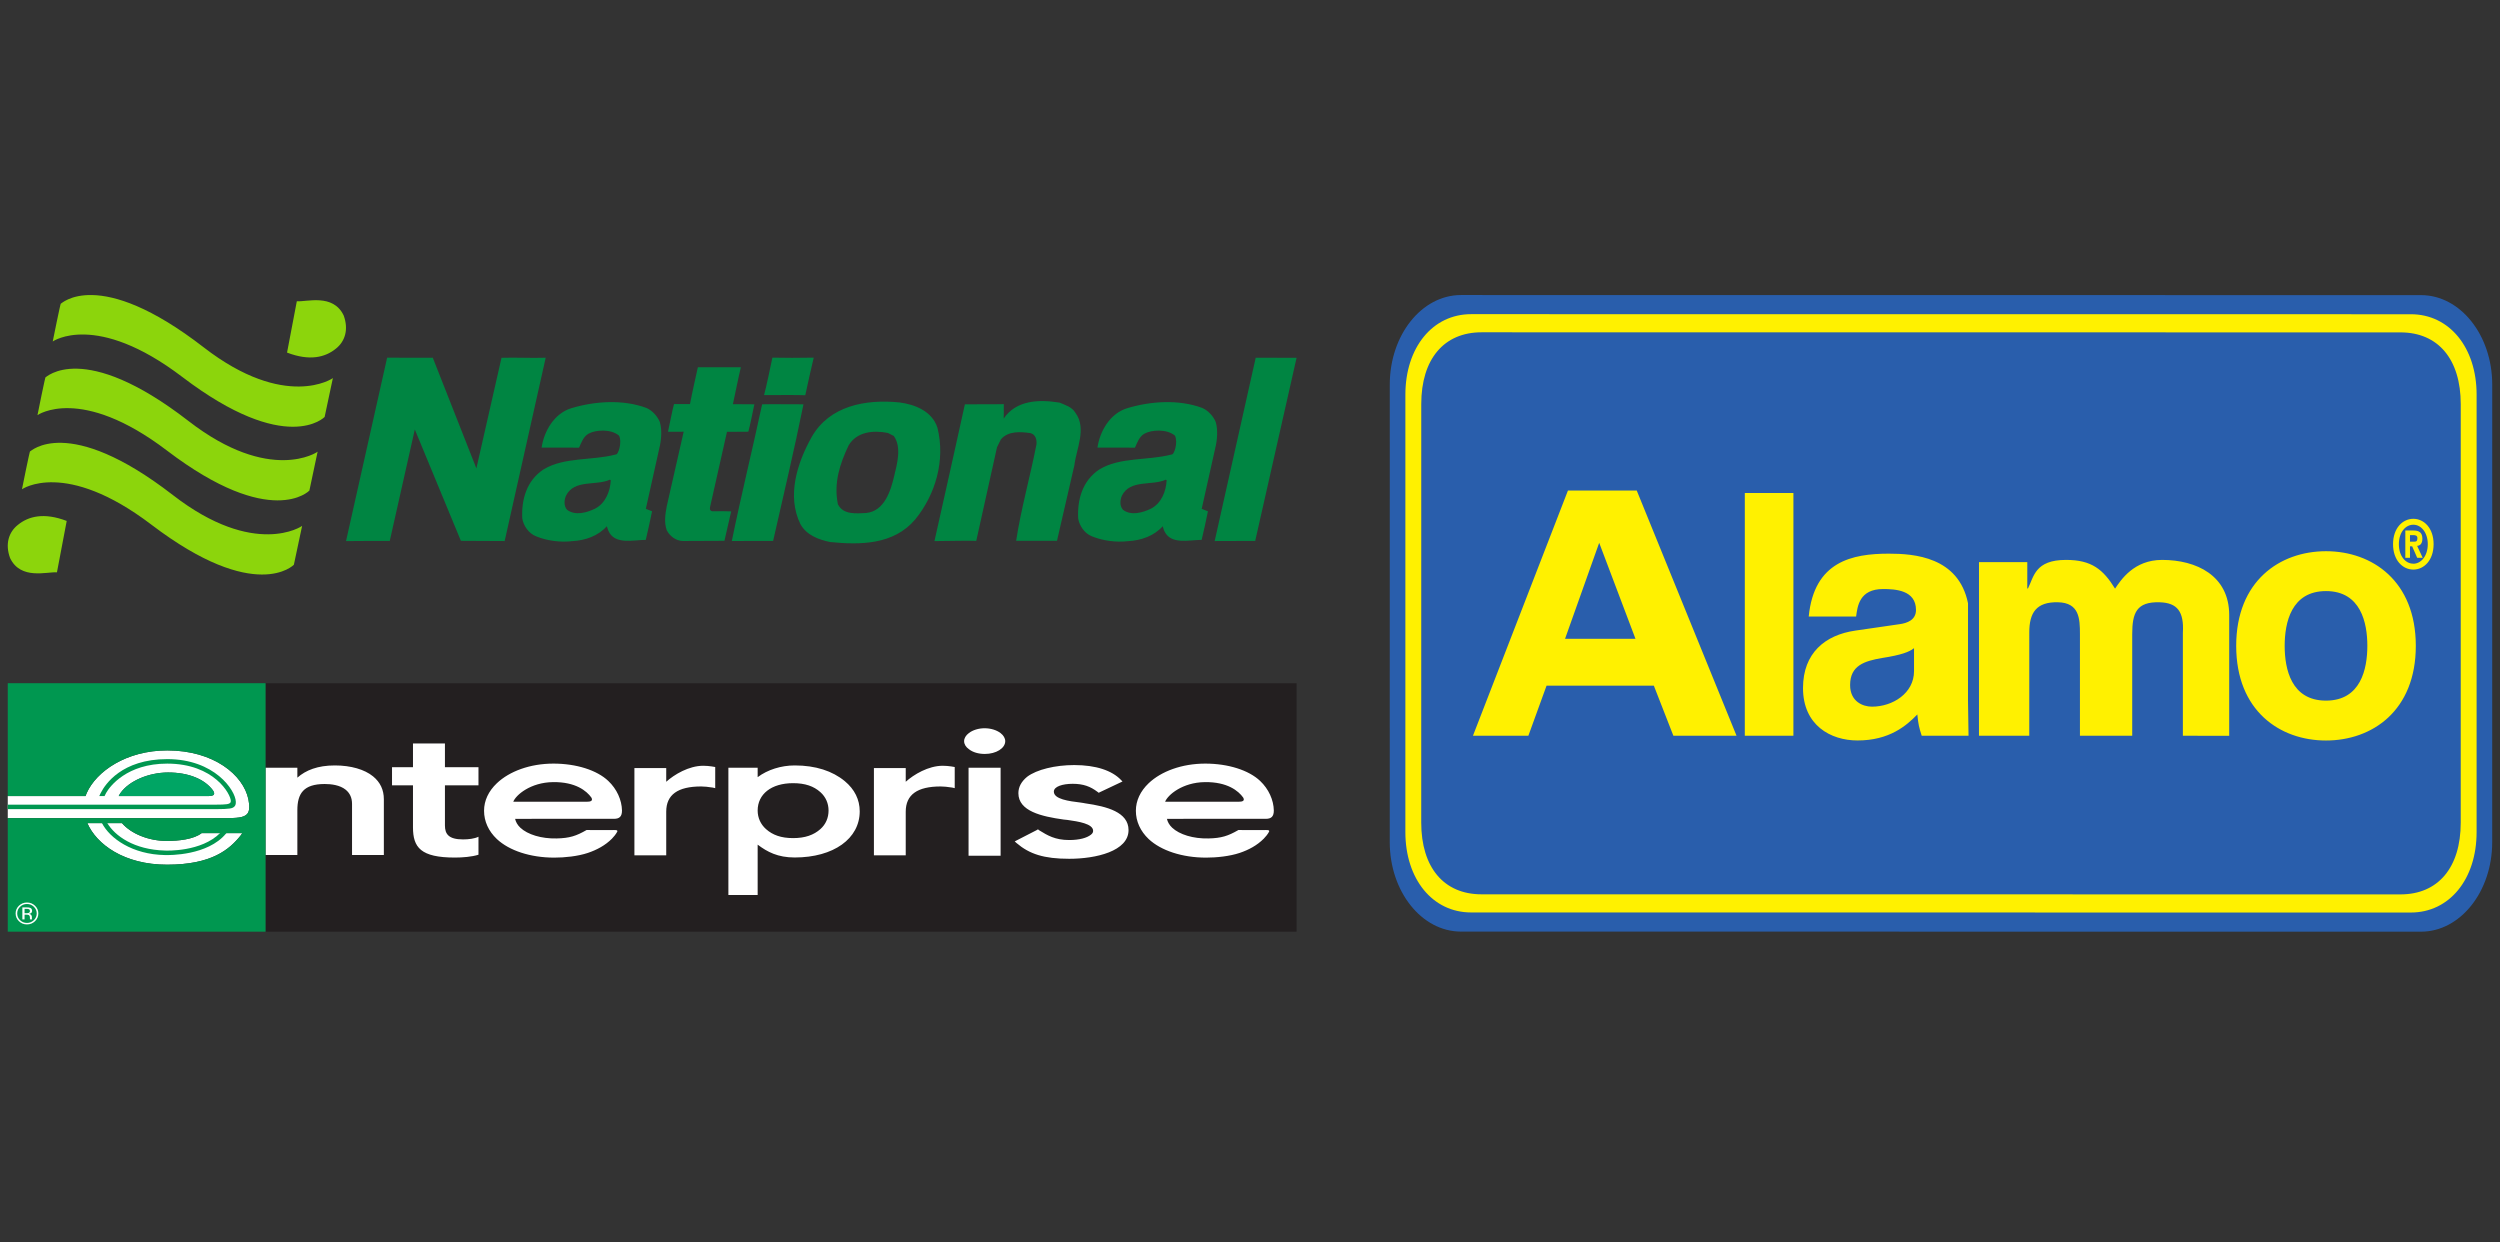
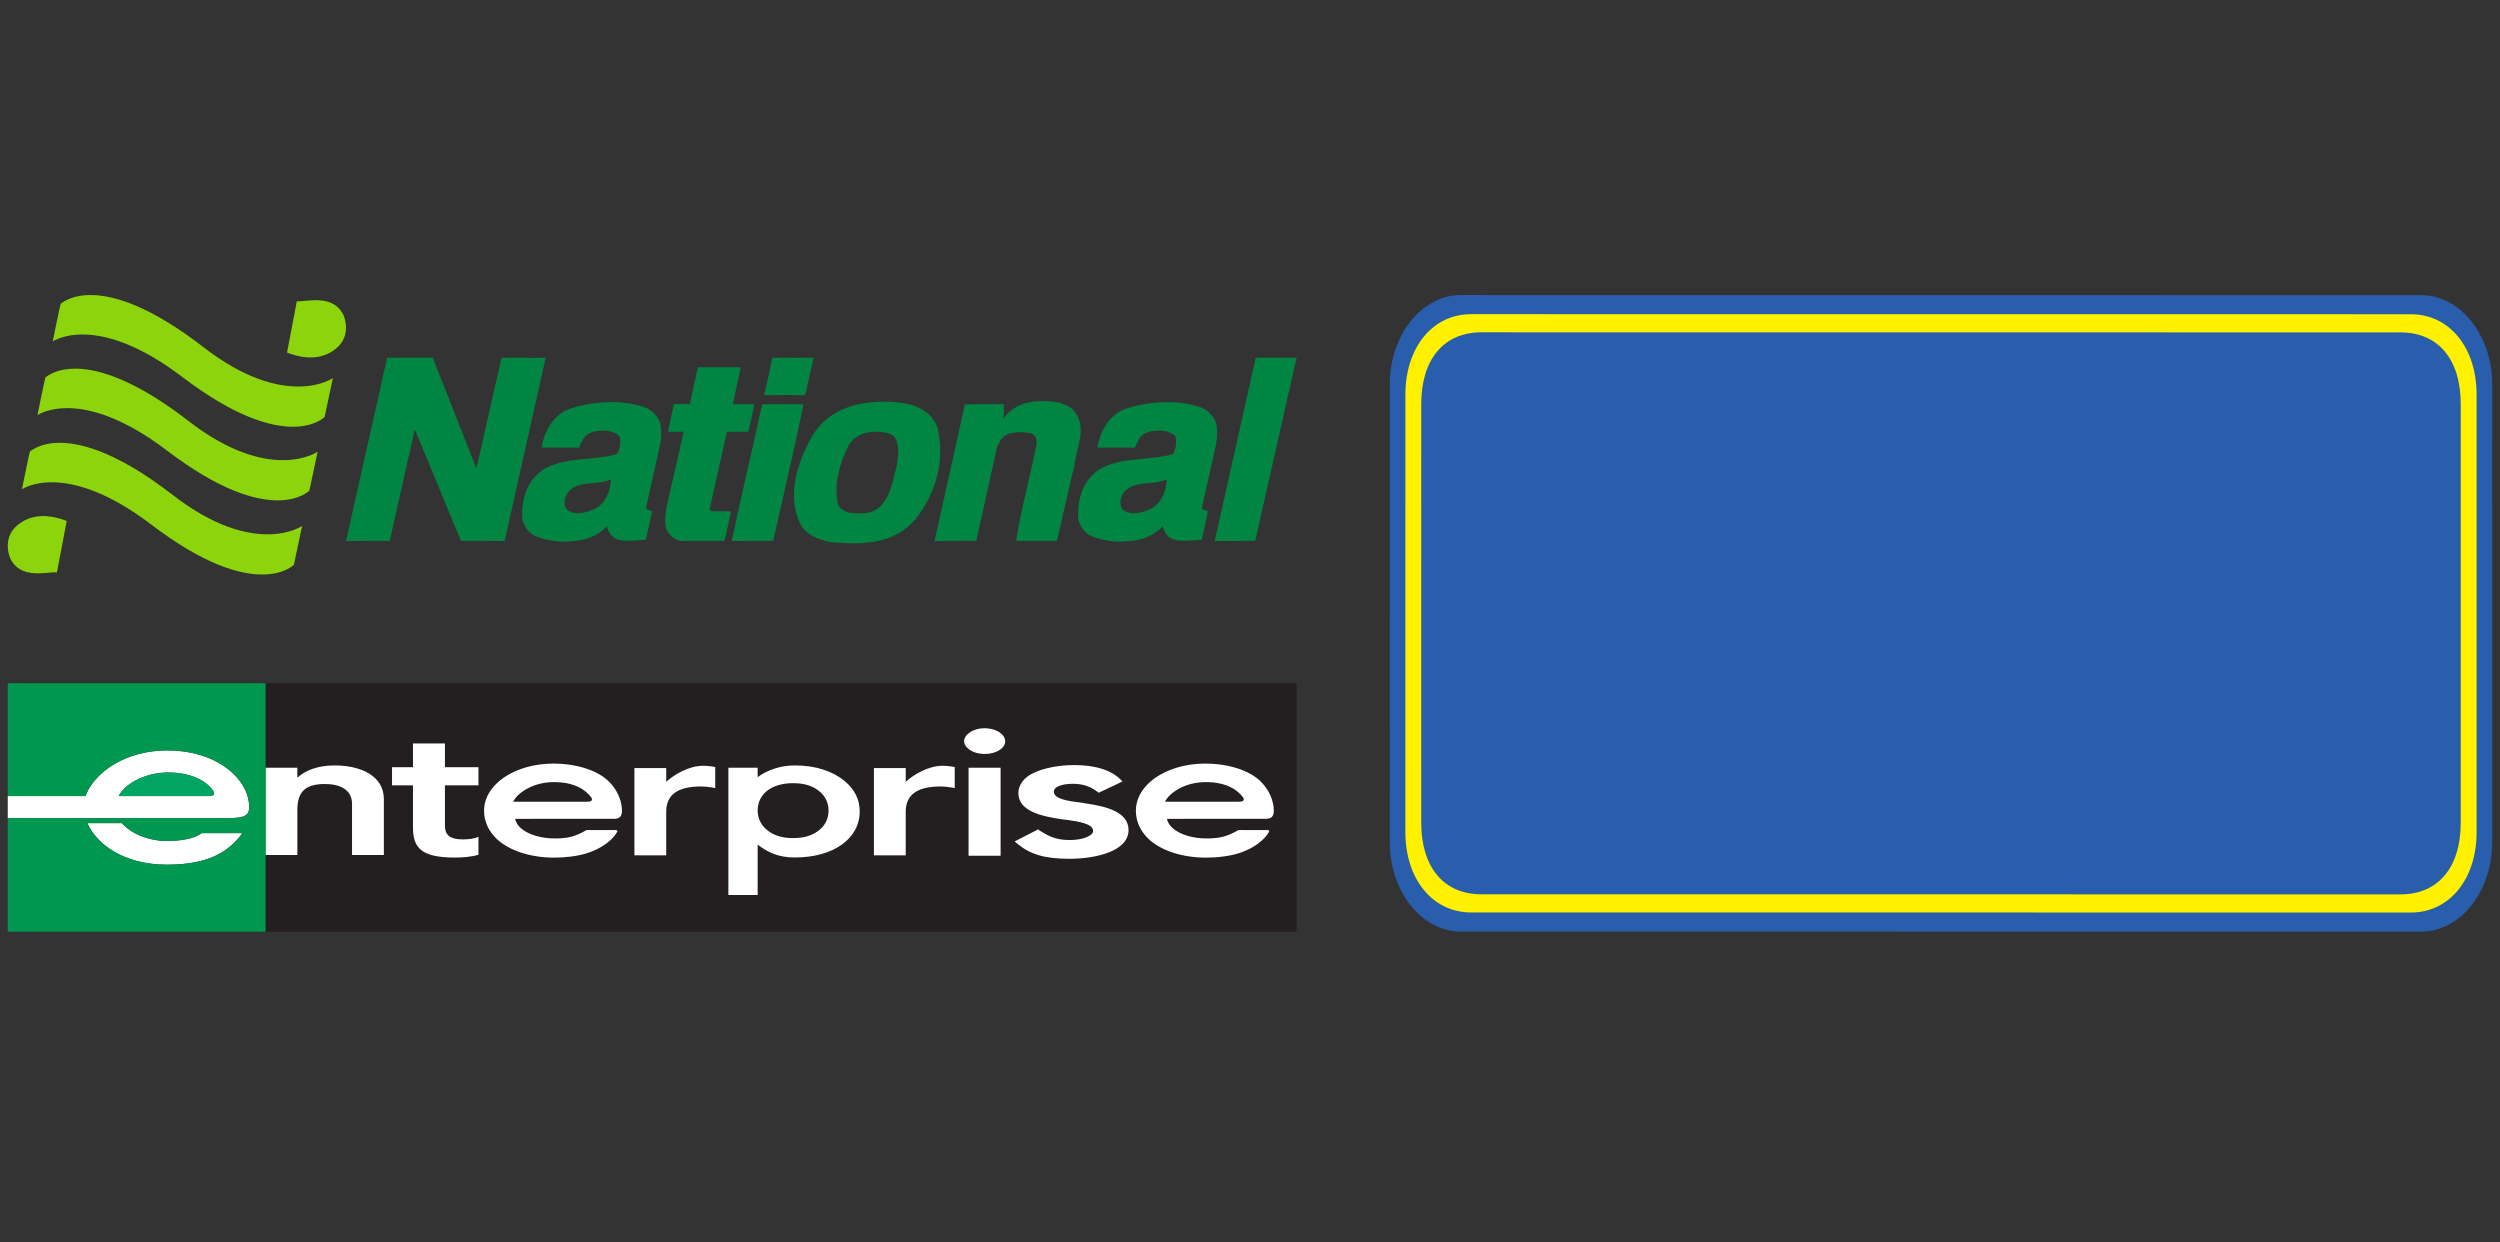
<svg xmlns="http://www.w3.org/2000/svg" width="161" height="80" viewBox="0 0 161 80" fill="none">
  <rect x="0" y="0" width="161" height="80" fill="#333333" stroke="none" />
  <g clip-path="url(#clip0_5578_41736)">
    <path d="M3.667 36.859C3.029 36.807 1.333 37.365 0.651 35.942C0.313 35.028 0.57 34.265 1.146 33.807C1.832 33.244 2.834 32.989 4.296 33.549L3.667 36.859ZM19.115 19.4C19.75 19.452 21.451 18.89 22.132 20.314C22.467 21.226 22.214 21.991 21.637 22.449C20.95 23.012 19.948 23.267 18.486 22.707L19.115 19.4ZM1.937 29.071C1.939 29.115 4.328 26.615 11.141 31.887C16.405 35.962 19.47 33.88 19.457 33.863L18.925 36.37C18.925 36.37 16.483 38.909 9.755 33.792C4.186 29.554 1.415 31.509 1.415 31.509C1.415 31.509 1.925 28.958 1.937 29.071ZM2.935 24.297C2.938 24.342 5.325 21.839 12.14 27.114C17.402 31.186 20.467 29.104 20.455 29.085L19.924 31.594C19.924 31.594 17.483 34.135 10.754 29.017C5.185 24.78 2.414 26.734 2.414 26.734C2.414 26.734 2.923 24.184 2.935 24.297ZM3.918 19.556C3.921 19.598 6.309 17.098 13.122 22.372C18.386 26.445 21.451 24.362 21.438 24.345L20.906 26.852C20.906 26.852 18.465 29.394 11.736 24.273C6.169 20.039 3.396 21.991 3.396 21.991C3.396 21.991 3.906 19.443 3.918 19.556Z" fill="#8CD50C" />
    <path d="M80.835 34.834C80.277 34.834 78.688 34.843 78.225 34.843L80.868 23.038C81.735 23.038 82.633 23.042 83.5 23.042L80.835 34.834ZM52.404 23.032C52.303 23.444 51.941 25.041 51.86 25.453C51.374 25.428 49.964 25.444 49.206 25.444C49.348 24.927 49.655 23.455 49.742 23.032C50.342 23.048 51.621 23.051 52.404 23.032ZM26.714 27.658L25.101 34.834C24.533 34.828 22.916 34.843 22.284 34.846L24.931 23.035L27.871 23.038L30.679 30.164L32.297 23.042C33.226 23.012 34.184 23.069 35.143 23.038L32.5 34.843L29.681 34.829L26.714 27.658ZM47.711 23.654C47.592 24.128 47.318 25.481 47.199 26.029L48.58 26.038C48.46 26.631 48.306 27.38 48.193 27.801L46.817 27.81L45.727 32.657C45.696 32.781 45.724 32.927 45.914 32.927C46.237 32.916 46.788 32.921 47.088 32.933L46.654 34.828L43.962 34.84C43.532 34.831 43.126 34.519 42.94 34.149C42.757 33.646 42.847 33.083 42.943 32.583L44.029 27.801C43.681 27.81 43.328 27.804 43.019 27.804C43.127 27.315 43.328 26.272 43.407 26.021L44.435 26.024C44.586 25.215 44.845 24.119 44.942 23.651L47.711 23.654ZM69.258 26.586C69.999 27.587 69.315 28.9 69.191 29.96L68.07 34.826C67.45 34.832 66.305 34.832 65.44 34.829C65.753 32.767 66.343 30.706 66.748 28.615C66.78 28.301 66.687 27.99 66.376 27.895C65.726 27.801 64.922 27.739 64.456 28.299L64.208 28.799L62.871 34.832C62.306 34.803 61.077 34.846 60.179 34.846C60.307 34.323 62.053 26.433 62.139 26.039C62.446 26.03 64.022 26.044 64.645 26.027C64.633 26.261 64.654 26.558 64.636 26.956C65.443 25.769 66.905 25.71 68.236 25.929C68.607 26.086 69.041 26.21 69.258 26.586ZM51.743 26.038C51.152 28.974 50.444 31.93 49.789 34.834L47.129 34.84C47.721 31.935 48.46 28.944 49.081 26.039C49.594 26.021 51.056 26.041 51.743 26.038ZM57.557 28.073C58.082 28.793 57.77 29.886 57.583 30.665C57.364 31.603 56.96 32.916 55.786 33.037C55.136 33.069 54.298 33.161 53.96 32.473C53.683 31.096 54.085 29.879 54.645 28.695C55.172 27.79 56.256 27.697 57.185 27.883L57.557 28.073ZM57.928 25.917C55.731 25.696 53.41 26.131 52.262 28.16C51.361 29.782 50.648 31.908 51.545 33.75C51.944 34.47 52.718 34.751 53.462 34.907C55.379 35.097 57.547 35.101 58.942 33.448C60.243 31.854 60.896 29.64 60.371 27.547C60.033 26.482 58.918 26.044 57.928 25.917ZM39.27 30.893C38.402 31.298 36.98 30.857 36.452 31.92C36.33 32.201 36.299 32.574 36.514 32.826C37.041 33.232 37.783 33.015 38.308 32.764C38.992 32.424 39.301 31.641 39.334 30.922L39.27 30.893ZM42.494 27.179C42.649 27.709 42.585 28.366 42.46 28.867L41.591 32.77L41.993 32.927C41.911 33.345 41.685 34.369 41.588 34.768C40.785 34.768 39.575 35.109 39.176 34.172C39.145 34.08 39.099 33.973 39.081 33.889C38.525 34.514 37.688 34.808 36.852 34.849C36.08 34.941 35.212 34.823 34.533 34.542C34.038 34.354 33.709 33.846 33.634 33.386C33.574 32.165 33.915 30.949 35.002 30.232C36.333 29.421 38.128 29.672 39.646 29.271C39.823 29.314 40.079 28.455 39.862 28.05C39.337 27.612 38.367 27.677 37.912 27.923C37.572 28.11 37.447 28.486 37.292 28.828L34.88 28.825C35.037 27.762 35.687 26.64 36.77 26.296C38.288 25.832 40.113 25.707 41.63 26.273C41.999 26.43 42.34 26.803 42.494 27.179ZM75.07 30.893C74.203 31.298 72.781 30.857 72.253 31.92C72.128 32.201 72.097 32.574 72.314 32.826C72.839 33.232 73.585 33.015 74.109 32.764C74.79 32.424 75.1 31.641 75.132 30.922L75.07 30.893ZM78.294 27.179C78.446 27.709 78.385 28.366 78.26 28.867L77.389 32.77L77.79 32.927C77.71 33.345 77.485 34.369 77.386 34.768C76.582 34.768 75.376 35.109 74.972 34.172C74.942 34.08 74.896 33.973 74.881 33.889C74.322 34.514 73.485 34.808 72.652 34.849C71.877 34.941 71.01 34.823 70.328 34.542C69.835 34.354 69.508 33.846 69.434 33.386C69.373 32.165 69.716 30.949 70.799 30.232C72.13 29.421 73.925 29.672 75.443 29.271C75.623 29.314 75.88 28.455 75.662 28.05C75.134 27.612 74.164 27.677 73.712 27.923C73.369 28.11 73.247 28.486 73.092 28.828L70.677 28.825C70.832 27.762 71.484 26.64 72.567 26.296C74.083 25.832 75.912 25.707 77.427 26.273C77.8 26.43 78.138 26.803 78.294 27.179Z" fill="#008542" />
    <path d="M155.911 60C158.445 60 160.498 57.42 160.498 54.237L160.5 24.768C160.5 21.586 158.447 19.006 155.913 19.006L94.089 19C91.555 19 89.502 21.579 89.502 24.762L89.5 54.231C89.5 57.413 91.553 59.994 94.087 59.995L155.911 60Z" fill="#295EAC" />
    <path d="M94.738 58.762C92.259 58.762 90.506 56.619 90.506 53.581L90.507 25.411C90.508 22.374 92.262 20.232 94.74 20.232L155.262 20.237C157.74 20.237 159.494 22.381 159.494 25.417L159.493 53.587C159.493 56.625 157.738 58.767 155.26 58.767L94.738 58.762ZM154.59 57.599C157.012 57.6 158.471 55.875 158.471 52.974L158.472 26.031C158.472 23.131 157.014 21.406 154.592 21.406L95.41 21.4C92.989 21.4 91.529 23.125 91.529 26.025L91.527 52.968C91.527 55.869 92.986 57.594 95.408 57.594L154.59 57.599Z" fill="#FFF100" />
-     <path d="M149.794 47.689C146.821 47.689 144.011 45.773 144.011 41.593C144.011 37.414 146.822 35.498 149.795 35.498C152.769 35.498 155.579 37.415 155.578 41.594C155.578 45.774 152.768 47.689 149.794 47.689ZM99.598 44.157L106.508 44.158L107.765 47.381L111.833 47.381L105.406 31.59L100.976 31.59L94.859 47.38L98.428 47.38L99.598 44.157ZM115.496 31.751L112.366 31.751L112.365 47.381L115.495 47.381L115.496 31.751ZM126.739 45.118L126.74 38.849C126.133 35.857 123.263 35.656 121.638 35.656C119.277 35.656 116.829 36.156 116.482 39.704L119.534 39.705C119.621 39.03 119.753 37.934 121.27 37.934C122.05 37.934 123.39 37.999 123.39 39.284C123.39 39.937 122.806 40.133 122.329 40.198L119.472 40.612C117.544 40.894 116.114 42.048 116.114 44.312C116.114 46.707 117.89 47.686 119.623 47.686C121.681 47.687 122.783 46.728 123.476 46.01C123.541 46.663 123.585 46.838 123.758 47.382L126.774 47.382L126.739 45.118ZM143.561 39.613C143.562 37.066 141.453 36.058 139.237 36.058C137.424 36.058 136.593 37.342 136.209 37.908C135.442 36.667 134.696 36.058 133.055 36.058C131.051 36.057 130.984 37.138 130.6 37.899H130.557L130.558 36.201L127.447 36.201L127.446 47.382L130.685 47.383L130.686 40.729C130.686 39.466 131.134 38.751 132.54 38.786C133.906 38.819 133.948 39.837 133.948 40.817L133.948 47.383L137.315 47.383L137.315 40.839C137.315 39.467 137.593 38.742 139.085 38.787C140.213 38.82 140.659 39.38 140.577 40.752L140.577 47.383L143.561 47.384L143.561 39.613ZM149.795 38.066C147.549 38.066 147.133 40.113 147.133 41.593C147.132 43.074 147.549 45.12 149.794 45.12C152.04 45.12 152.456 43.074 152.457 41.594C152.457 40.114 152.04 38.066 149.795 38.066ZM102.988 34.957L105.325 41.139L100.789 41.139L102.988 34.957ZM123.263 43.224C123.263 44.639 121.897 45.509 120.554 45.509C119.97 45.509 119.147 45.183 119.147 44.116C119.147 42.853 120.078 42.57 121.205 42.375C122.461 42.179 122.959 41.983 123.263 41.743V43.224ZM156.724 35.045C156.724 36.079 156.108 36.681 155.419 36.681C154.728 36.68 154.112 36.079 154.112 35.045C154.112 34.012 154.728 33.411 155.42 33.411C156.108 33.411 156.724 34.013 156.724 35.045L156.724 35.045ZM156.349 35.045C156.349 34.294 155.923 33.792 155.42 33.792C154.903 33.792 154.487 34.294 154.487 35.045C154.487 35.798 154.903 36.304 155.419 36.3V36.304C155.922 36.304 156.349 35.798 156.349 35.045V35.045ZM156.022 35.923L155.668 35.923L155.344 35.184H155.203V35.923H154.903V34.163L155.426 34.164C155.788 34.164 156.001 34.294 156.001 34.695C156.001 35.02 155.85 35.136 155.664 35.154L156.022 35.923ZM155.681 34.657C155.681 34.475 155.527 34.462 155.413 34.462L155.203 34.462V34.885H155.468C155.602 34.885 155.681 34.852 155.681 34.657Z" fill="#FFF100" />
    <path d="M17.1 44H83.5V60H17.1V44Z" fill="#231F20" />
    <path d="M51.178 55.222C50.09 55.222 49.415 54.865 48.793 54.395V57.637H46.908V49.441H48.793V50.049C49.431 49.569 50.307 49.294 51.178 49.294C52.531 49.294 53.613 49.652 54.402 50.304C55.041 50.835 55.366 51.5 55.366 52.252C55.366 54.003 53.691 55.222 51.178 55.222ZM52.833 51.014C52.406 50.631 51.848 50.436 51.076 50.436C49.666 50.436 48.793 51.149 48.793 52.198C48.793 52.666 48.987 53.088 49.331 53.394C49.759 53.776 50.303 53.974 51.076 53.974C51.848 53.974 52.406 53.774 52.833 53.394C53.179 53.088 53.359 52.666 53.359 52.198C53.359 51.741 53.179 51.323 52.833 51.014ZM63.424 48.554C63.018 48.554 62.645 48.447 62.4 48.249C62.196 48.108 62.089 47.921 62.089 47.732C62.089 47.545 62.196 47.358 62.4 47.205C62.645 47.018 63.018 46.899 63.406 46.899C63.808 46.899 64.18 47.018 64.429 47.205C64.63 47.358 64.737 47.545 64.737 47.732C64.737 48.189 64.148 48.554 63.424 48.554ZM64.439 55.111H62.375V49.441H64.439V55.111ZM68.858 55.306C67.232 55.306 66.299 55.006 65.461 54.289L65.348 54.187L65.493 54.111L66.765 53.458L66.845 53.409L66.926 53.472C67.457 53.797 67.941 54.098 68.858 54.098C69.518 54.098 69.992 53.961 70.25 53.759C70.348 53.684 70.397 53.608 70.397 53.508C70.397 53.044 69.437 52.904 68.745 52.804L68.503 52.779C67.07 52.579 65.584 52.239 65.584 51.081C65.584 50.679 65.778 50.328 66.147 50.025C66.758 49.56 67.957 49.27 69.179 49.27C70.58 49.27 71.609 49.622 72.189 50.225L72.288 50.328L70.854 51.006L70.758 51.055L70.678 50.994C70.226 50.653 69.775 50.477 69.081 50.477C68.424 50.477 67.868 50.653 67.868 50.98C67.868 51.472 68.858 51.596 69.581 51.684C69.694 51.709 69.808 51.709 69.889 51.735C71.289 51.935 72.678 52.301 72.678 53.458C72.678 54.817 70.58 55.306 68.858 55.306ZM22.671 55.063V51.773C22.671 51.377 22.534 51.081 22.262 50.858C21.882 50.552 21.32 50.49 20.909 50.49C19.546 50.49 19.15 51.106 19.15 52.178V55.064H17.1V49.441H19.15V50.081C19.695 49.6 20.457 49.294 21.564 49.294C22.595 49.294 23.477 49.551 24.022 49.995C24.493 50.378 24.72 50.871 24.72 51.474V55.063L22.671 55.063ZM25.246 50.577V49.407H26.596V47.88H28.654V49.407H30.814V50.577H28.654V53.164C28.654 53.715 28.897 54.058 29.817 54.058C30.182 54.058 30.553 54.012 30.814 53.887V55.044C30.38 55.182 29.782 55.227 29.296 55.227C27.091 55.227 26.596 54.574 26.596 53.279V50.577H25.246ZM37.761 53.461C37.115 53.833 36.681 53.979 35.844 53.996C34.865 54.018 33.98 53.746 33.508 53.303C33.325 53.131 33.216 52.931 33.172 52.733L39.549 52.732C39.883 52.728 40.056 52.596 40.056 52.197C40.043 51.522 39.726 50.813 39.174 50.293C38.444 49.597 37.111 49.176 35.644 49.176C34.135 49.176 32.806 49.672 31.997 50.441C31.463 50.949 31.173 51.557 31.173 52.213C31.173 52.896 31.463 53.527 31.997 54.033C32.788 54.777 34.151 55.231 35.696 55.231C36.376 55.231 37.214 55.144 37.858 54.928C38.147 54.831 38.422 54.711 38.686 54.56C38.951 54.408 39.197 54.224 39.41 54.01C39.542 53.875 39.66 53.726 39.75 53.563C39.818 53.427 39.576 53.458 39.423 53.455L37.771 53.454L37.761 53.461ZM37.804 51.631H33.055C33.222 51.198 34.165 50.386 35.615 50.368C37.071 50.349 37.779 50.937 38.084 51.362C38.217 51.594 37.996 51.631 37.804 51.631ZM46.06 49.396C46.06 49.396 45.671 49.315 45.288 49.315C44.364 49.315 43.422 49.879 42.905 50.346V49.463H40.856V55.084H42.905V52.273C42.905 51.176 43.65 50.648 45.153 50.648C45.349 50.648 45.592 50.672 45.896 50.719L46.06 50.757L46.06 49.396ZM61.484 49.396C61.484 49.396 61.096 49.315 60.712 49.315C59.788 49.315 58.846 49.879 58.329 50.346V49.463H56.28V55.084H58.329V52.273C58.329 51.176 59.074 50.648 60.577 50.648C60.772 50.648 61.015 50.672 61.32 50.719L61.484 50.757V49.396ZM79.739 53.461C79.094 53.833 78.658 53.979 77.822 53.996C76.843 54.018 75.958 53.746 75.486 53.303C75.303 53.131 75.193 52.931 75.15 52.733L81.526 52.732C81.86 52.728 82.034 52.596 82.034 52.197C82.022 51.522 81.704 50.813 81.153 50.293C80.422 49.597 79.088 49.176 77.622 49.176C76.112 49.176 74.784 49.672 73.973 50.441C73.441 50.949 73.15 51.557 73.15 52.213C73.15 52.896 73.441 53.527 73.973 54.033C74.766 54.777 76.129 55.231 77.674 55.231C78.354 55.231 79.192 55.144 79.835 54.928C80.126 54.831 80.4 54.711 80.664 54.56C80.929 54.408 81.174 54.224 81.387 54.01C81.521 53.875 81.638 53.726 81.728 53.563C81.796 53.427 81.553 53.458 81.401 53.455L79.749 53.454L79.739 53.461ZM79.782 51.631H75.034C75.2 51.198 76.144 50.386 77.593 50.368C79.049 50.349 79.757 50.937 80.061 51.362C80.195 51.594 79.974 51.631 79.782 51.631ZM15.996 51.473C15.67 49.91 13.772 48.327 10.774 48.327H10.772C8.128 48.327 6.208 49.678 5.587 51.065C5.573 51.093 5.524 51.214 5.507 51.267H0.5V52.688C2.998 52.688 14.183 52.689 14.518 52.688C15.21 52.683 15.705 52.67 15.92 52.416C16.067 52.243 16.091 51.951 15.996 51.473ZM13.777 51.16C13.731 51.248 13.569 51.264 13.415 51.267H7.644C7.689 51.165 7.764 51.065 7.764 51.065C8.309 50.295 9.57 49.751 10.819 49.748C12.124 49.744 13.183 50.169 13.723 50.913C13.792 51.028 13.808 51.104 13.777 51.16ZM10.745 54.157C9.573 54.157 8.444 53.693 7.857 53.01H5.625C6.213 54.37 7.99 55.69 10.769 55.686C13.621 55.683 14.769 54.723 15.516 53.783C15.553 53.735 15.574 53.703 15.601 53.655H12.984C12.466 54.058 11.48 54.157 10.745 54.157Z" fill="white" />
    <path d="M0.5 44L0.5 51.267H5.507C5.524 51.214 5.573 51.093 5.587 51.065C6.208 49.678 8.128 48.327 10.772 48.327H10.774C13.772 48.327 15.67 49.91 15.996 51.473C16.091 51.951 16.067 52.243 15.92 52.416C15.705 52.67 15.21 52.683 14.518 52.688C14.188 52.689 3.216 52.688 0.5 52.688V60H17.101V44L0.5 44ZM15.516 53.783C14.769 54.724 13.621 55.683 10.769 55.686C7.99 55.69 6.213 54.37 5.625 53.01H7.857C8.444 53.693 9.573 54.157 10.745 54.157C11.48 54.157 12.466 54.058 12.984 53.655H15.602C15.575 53.703 15.553 53.735 15.516 53.783Z" fill="#009750" />
    <path d="M13.777 51.16C13.808 51.104 13.792 51.028 13.723 50.913C13.183 50.169 12.124 49.744 10.818 49.748C9.57 49.751 8.309 50.295 7.764 51.065C7.764 51.065 7.689 51.165 7.644 51.267H13.415C13.569 51.264 13.731 51.248 13.777 51.16Z" fill="#00A564" />
-     <path d="M15.049 51.981C15.156 51.906 15.194 51.806 15.187 51.63C15.16 50.885 13.815 48.887 10.769 48.887C7.837 48.887 6.765 50.528 6.507 51.033C6.507 51.033 6.443 51.144 6.392 51.267H6.733C6.764 51.195 6.791 51.14 6.834 51.065C7.073 50.639 8.171 49.177 10.769 49.177C13.799 49.177 14.864 51.157 14.865 51.584C14.865 51.652 14.845 51.685 14.821 51.705C14.736 51.782 14.621 51.82 13.864 51.82H0.5V52.11H13.864C14.843 52.11 14.955 52.047 15.049 51.981ZM14.584 53.645L14.551 53.687C13.371 55.104 10.907 55.075 10.63 55.066C8.521 55.032 7.071 53.992 6.563 53.002H6.908C7.393 53.819 8.618 54.726 10.639 54.776C10.734 54.78 12.965 54.867 14.179 53.645H14.584Z" fill="#009750" />
-     <path d="M2.181 58.396C2.304 58.515 2.365 58.658 2.365 58.825C2.365 58.995 2.304 59.139 2.181 59.257C2.059 59.377 1.91 59.437 1.736 59.437C1.561 59.437 1.412 59.377 1.29 59.257C1.169 59.139 1.108 58.995 1.108 58.825C1.108 58.658 1.169 58.515 1.291 58.396C1.414 58.277 1.563 58.217 1.736 58.217C1.91 58.217 2.058 58.277 2.181 58.396ZM2.254 58.328C2.111 58.191 1.939 58.122 1.736 58.122C1.534 58.122 1.363 58.191 1.22 58.327C1.078 58.465 1.006 58.631 1.006 58.825C1.006 59.021 1.077 59.188 1.219 59.326C1.361 59.464 1.533 59.533 1.736 59.533C1.939 59.533 2.111 59.464 2.254 59.326C2.397 59.188 2.469 59.021 2.469 58.825C2.469 58.631 2.397 58.465 2.254 58.328ZM1.844 58.793C1.815 58.804 1.77 58.81 1.71 58.81H1.582V58.529H1.703C1.781 58.529 1.838 58.539 1.874 58.558C1.909 58.577 1.927 58.615 1.927 58.671C1.927 58.731 1.9 58.772 1.844 58.793ZM1.44 59.21H1.582V58.905H1.694C1.769 58.905 1.821 58.913 1.851 58.93C1.902 58.959 1.927 59.017 1.927 59.107V59.17L1.93 59.194C1.931 59.197 1.931 59.2 1.932 59.203C1.932 59.205 1.933 59.208 1.934 59.21H2.067L2.062 59.201C2.058 59.194 2.056 59.181 2.054 59.161C2.053 59.141 2.053 59.122 2.053 59.103V59.046C2.053 59.007 2.038 58.967 2.009 58.926C1.979 58.885 1.933 58.86 1.87 58.851C1.92 58.842 1.959 58.83 1.987 58.813C2.039 58.78 2.066 58.73 2.066 58.66C2.066 58.563 2.024 58.497 1.941 58.464C1.895 58.446 1.821 58.436 1.722 58.436H1.44L1.44 59.21Z" fill="white" />
  </g>
  <defs>
    <clipPath id="clip0_5578_41736">
      <rect width="160" height="80" fill="white" transform="translate(0.5)" />
    </clipPath>
  </defs>
</svg>